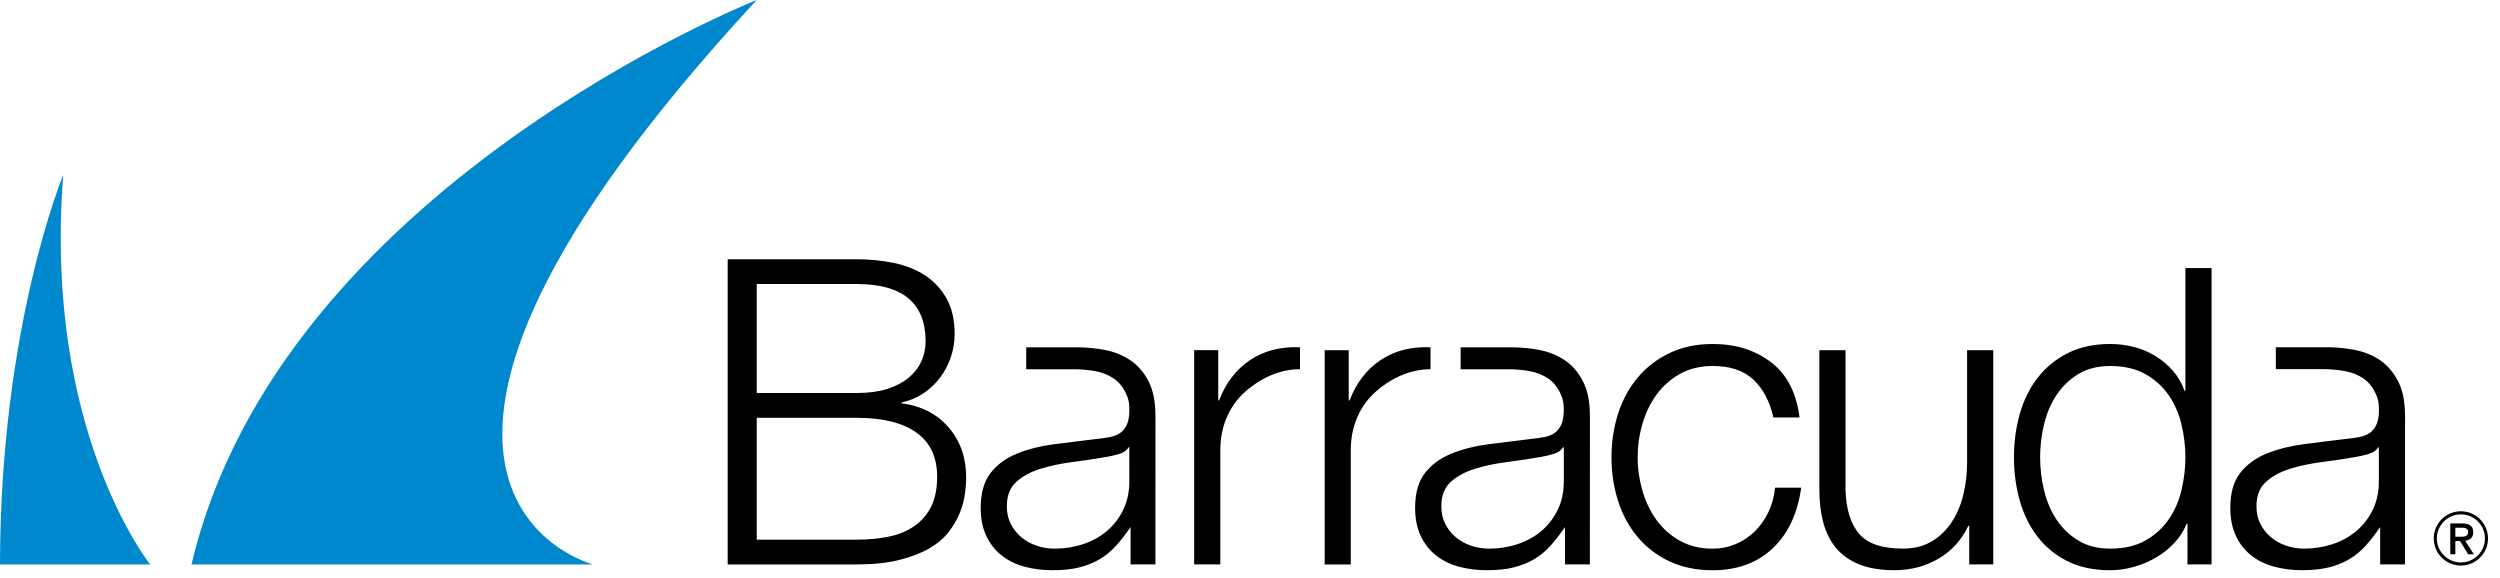
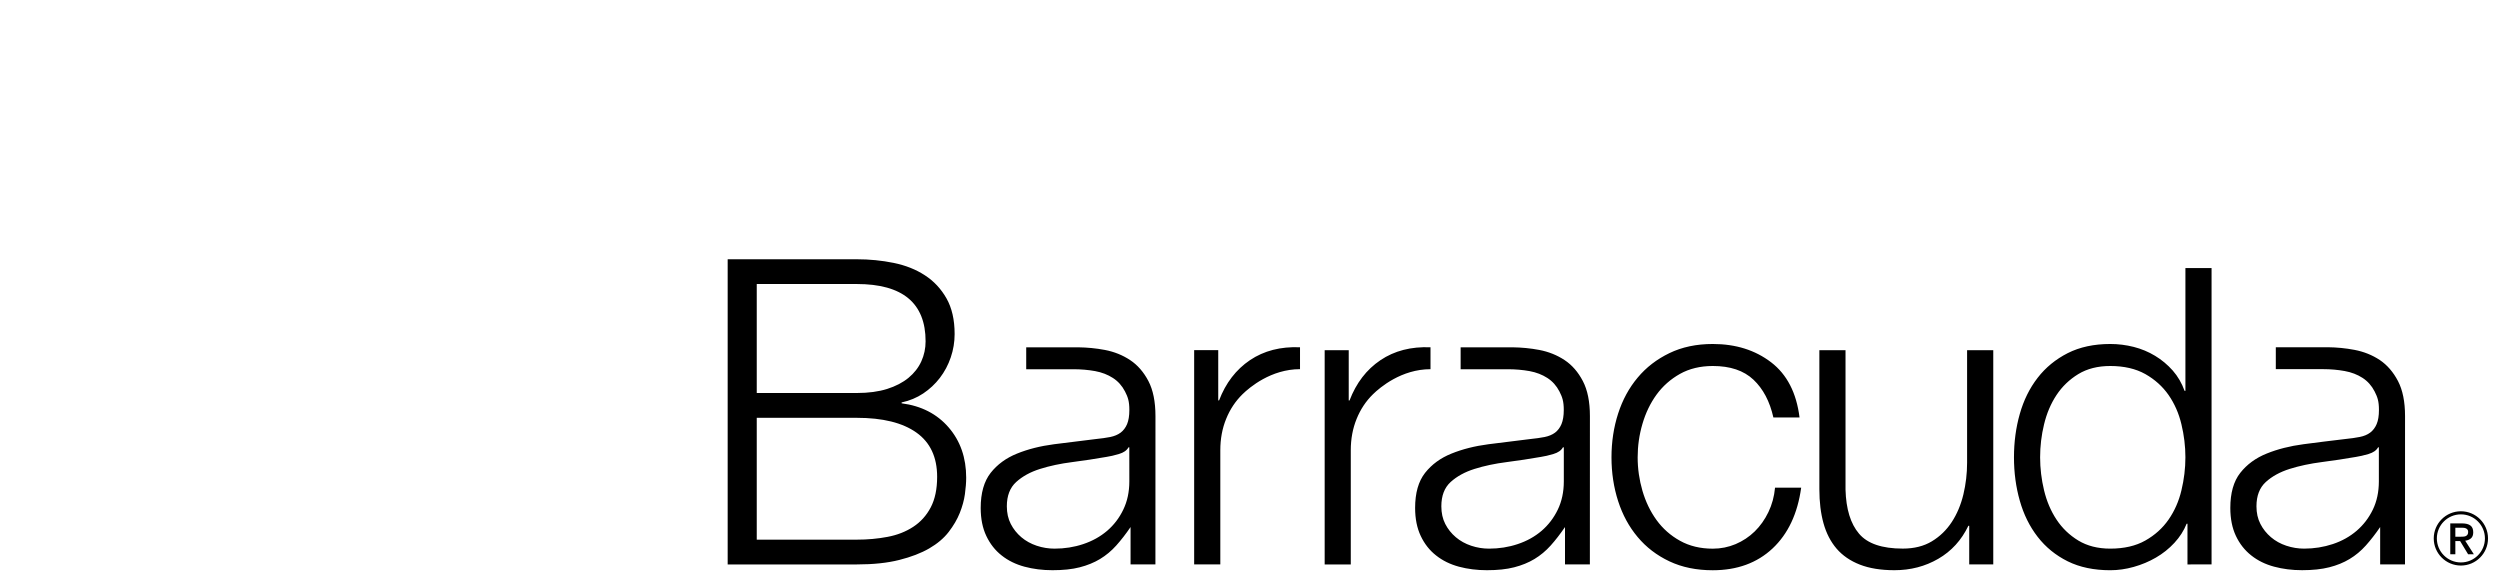
<svg xmlns="http://www.w3.org/2000/svg" width="173" height="40" viewBox="0 0 173 40" fill="none">
  <path d="M93.332 24.233V27.71H93.389C93.85 26.503 94.562 25.574 95.529 24.923C96.495 24.273 97.651 23.975 98.991 24.032V25.548C96.986 25.548 95.5 26.802 95.011 27.281C94.522 27.759 94.145 28.327 93.877 28.989C93.608 29.65 93.474 30.373 93.474 31.157V39.059H91.667V24.235H93.332V24.233ZM82.636 24.233V39.057H84.446V31.156C84.446 30.372 84.579 29.65 84.849 28.988C85.116 28.326 85.495 27.758 85.983 27.279C86.472 26.801 87.958 25.546 89.961 25.546V24.031C88.62 23.974 87.466 24.272 86.5 24.921C85.534 25.573 84.82 26.502 84.36 27.708H84.302V24.231H82.636V24.233ZM121.34 26.275C122.009 26.907 122.469 27.778 122.718 28.889H124.528C124.315 27.184 123.66 25.912 122.559 25.069C121.457 24.227 120.113 23.804 118.523 23.804C117.394 23.804 116.394 24.015 115.522 24.437C114.651 24.858 113.918 25.421 113.326 26.131C112.73 26.841 112.281 27.668 111.975 28.616C111.67 29.565 111.515 30.574 111.515 31.648C111.515 32.719 111.67 33.73 111.975 34.679C112.281 35.627 112.73 36.454 113.326 37.163C113.918 37.872 114.651 38.432 115.522 38.844C116.394 39.256 117.394 39.461 118.523 39.461C120.208 39.461 121.588 38.958 122.66 37.954C123.733 36.947 124.394 35.545 124.642 33.745H122.833C122.776 34.358 122.623 34.923 122.373 35.44C122.125 35.957 121.807 36.403 121.426 36.776C121.042 37.15 120.602 37.441 120.105 37.653C119.606 37.863 119.08 37.968 118.525 37.968C117.664 37.968 116.907 37.785 116.255 37.421C115.603 37.059 115.063 36.58 114.631 35.986C114.201 35.392 113.877 34.716 113.656 33.96C113.437 33.204 113.326 32.432 113.326 31.648C113.326 30.861 113.435 30.091 113.656 29.335C113.877 28.579 114.201 27.903 114.631 27.31C115.063 26.718 115.603 26.239 116.255 25.873C116.907 25.509 117.664 25.327 118.525 25.327C119.73 25.326 120.67 25.642 121.34 26.275ZM137.934 39.057V24.233H136.123V32.019C136.123 32.765 136.037 33.497 135.866 34.216C135.694 34.932 135.424 35.571 135.062 36.125C134.698 36.681 134.239 37.125 133.684 37.46C133.128 37.795 132.458 37.963 131.673 37.963C130.236 37.963 129.225 37.619 128.644 36.929C128.057 36.239 127.747 35.224 127.71 33.884V24.233H125.9V33.856C125.9 34.738 125.995 35.523 126.187 36.213C126.38 36.903 126.681 37.486 127.091 37.965C127.503 38.443 128.04 38.813 128.701 39.071C129.36 39.329 130.159 39.458 131.099 39.458C132.21 39.458 133.219 39.196 134.13 38.668C135.039 38.142 135.733 37.381 136.211 36.384H136.27V39.056L137.934 39.057ZM153.04 39.057V18.548H151.231V27.049H151.173C150.98 26.512 150.707 26.045 150.355 25.643C149.998 25.241 149.594 24.901 149.133 24.623C148.674 24.346 148.181 24.14 147.654 24.006C147.128 23.873 146.585 23.804 146.031 23.804C144.903 23.804 143.92 24.015 143.086 24.437C142.255 24.86 141.56 25.427 141.005 26.145C140.448 26.863 140.037 27.698 139.77 28.643C139.5 29.593 139.367 30.593 139.367 31.647C139.367 32.699 139.5 33.701 139.77 34.65C140.037 35.597 140.448 36.429 141.005 37.148C141.56 37.866 142.256 38.431 143.086 38.843C143.918 39.255 144.903 39.46 146.031 39.46C146.566 39.46 147.11 39.384 147.654 39.23C148.199 39.077 148.711 38.863 149.19 38.585C149.668 38.309 150.096 37.968 150.468 37.565C150.841 37.163 151.123 36.721 151.315 36.242H151.373V39.059L153.04 39.057ZM141.449 33.931C141.267 33.174 141.176 32.412 141.176 31.645C141.176 30.88 141.265 30.119 141.449 29.363C141.631 28.606 141.917 27.93 142.31 27.336C142.702 26.744 143.205 26.261 143.818 25.887C144.431 25.514 145.17 25.327 146.029 25.327C146.986 25.327 147.796 25.515 148.458 25.887C149.119 26.261 149.654 26.745 150.066 27.336C150.477 27.93 150.776 28.606 150.955 29.363C151.137 30.12 151.23 30.88 151.23 31.645C151.23 32.412 151.137 33.173 150.955 33.931C150.776 34.687 150.477 35.361 150.066 35.954C149.654 36.548 149.119 37.031 148.458 37.404C147.798 37.778 146.988 37.965 146.029 37.965C145.17 37.965 144.432 37.776 143.818 37.404C143.205 37.031 142.702 36.548 142.31 35.954C141.917 35.361 141.631 34.687 141.449 33.931ZM109.532 26.367C109.858 26.989 110.022 27.799 110.022 28.795L110.019 39.057H108.298V36.472C107.969 36.951 107.642 37.377 107.307 37.75C106.972 38.123 106.597 38.435 106.185 38.684C105.775 38.932 105.304 39.123 104.778 39.258C104.25 39.394 103.625 39.458 102.897 39.458C102.208 39.458 101.562 39.378 100.957 39.215C100.355 39.052 99.827 38.795 99.378 38.438C98.926 38.085 98.573 37.634 98.315 37.088C98.056 36.543 97.926 35.897 97.926 35.15C97.926 34.116 98.156 33.306 98.616 32.722C99.077 32.14 99.682 31.694 100.441 31.389C101.198 31.082 102.049 30.866 102.997 30.742C103.944 30.619 104.906 30.498 105.884 30.383C106.265 30.346 106.602 30.296 106.889 30.241C107.176 30.182 107.415 30.082 107.608 29.94C107.799 29.795 107.948 29.599 108.054 29.35C108.157 29.102 108.213 28.776 108.213 28.373C108.213 27.762 108.111 27.481 107.912 27.088C107.71 26.696 107.432 26.384 107.079 26.156C106.724 25.926 106.313 25.767 105.843 25.68C105.373 25.596 104.87 25.551 104.336 25.551H101.076V24.034H104.673C105.289 24.042 105.904 24.099 106.519 24.216C107.17 24.341 107.753 24.576 108.272 24.92C108.787 25.261 109.207 25.747 109.532 26.367ZM108.213 30.957H108.154C108.039 31.168 107.819 31.321 107.494 31.417C107.168 31.514 106.881 31.58 106.633 31.617C105.866 31.752 105.077 31.872 104.264 31.977C103.449 32.08 102.707 32.239 102.037 32.449C101.367 32.66 100.816 32.963 100.384 33.355C99.954 33.747 99.741 34.309 99.741 35.035C99.741 35.495 99.83 35.903 100.012 36.258C100.193 36.613 100.438 36.917 100.744 37.176C101.049 37.435 101.406 37.631 101.807 37.765C102.211 37.9 102.622 37.966 103.043 37.966C103.731 37.966 104.394 37.863 105.026 37.651C105.659 37.441 106.208 37.134 106.679 36.733C107.147 36.33 107.522 35.843 107.799 35.267C108.076 34.693 108.216 34.042 108.216 33.313V30.957H108.213ZM79.469 26.367C79.795 26.989 79.958 27.799 79.958 28.795L79.955 39.057H78.235V36.472C77.909 36.951 77.577 37.377 77.244 37.75C76.909 38.123 76.535 38.435 76.122 38.684C75.711 38.932 75.242 39.123 74.715 39.258C74.19 39.394 73.563 39.458 72.833 39.458C72.145 39.458 71.499 39.378 70.895 39.215C70.292 39.052 69.764 38.795 69.315 38.438C68.864 38.085 68.512 37.634 68.253 37.088C67.994 36.543 67.864 35.897 67.864 35.15C67.864 34.116 68.096 33.306 68.554 32.722C69.014 32.14 69.622 31.694 70.378 31.389C71.133 31.082 71.986 30.866 72.934 30.742C73.883 30.619 74.844 30.498 75.823 30.383C76.207 30.346 76.542 30.296 76.829 30.241C77.116 30.182 77.353 30.082 77.546 29.94C77.739 29.795 77.887 29.599 77.994 29.35C78.097 29.102 78.151 28.776 78.151 28.373C78.151 27.762 78.051 27.481 77.85 27.088C77.648 26.696 77.37 26.384 77.015 26.156C76.66 25.926 76.25 25.767 75.782 25.68C75.312 25.596 74.809 25.551 74.273 25.551H71.014V24.034H74.611C75.227 24.042 75.841 24.099 76.457 24.216C77.108 24.341 77.691 24.576 78.208 24.92C78.722 25.261 79.144 25.747 79.469 26.367ZM78.148 30.957H78.091C77.975 31.168 77.755 31.321 77.431 31.417C77.105 31.514 76.818 31.58 76.57 31.617C75.802 31.752 75.012 31.872 74.199 31.977C73.384 32.08 72.642 32.239 71.974 32.449C71.301 32.66 70.752 32.963 70.32 33.355C69.889 33.747 69.673 34.309 69.673 35.035C69.673 35.495 69.764 35.903 69.946 36.258C70.128 36.613 70.372 36.917 70.677 37.176C70.983 37.435 71.34 37.631 71.741 37.765C72.145 37.9 72.556 37.966 72.977 37.966C73.667 37.966 74.329 37.863 74.96 37.651C75.591 37.441 76.142 37.134 76.613 36.733C77.082 36.33 77.455 35.843 77.731 35.267C78.009 34.693 78.15 34.042 78.15 33.313L78.148 30.957ZM165.94 26.367C166.265 26.989 166.429 27.799 166.429 28.793L166.426 39.057H164.707V36.471C164.381 36.951 164.049 37.375 163.716 37.748C163.381 38.122 163.008 38.434 162.594 38.682C162.182 38.932 161.713 39.123 161.187 39.256C160.66 39.39 160.034 39.457 159.306 39.457C158.616 39.457 157.971 39.377 157.367 39.213C156.764 39.051 156.236 38.793 155.789 38.437C155.338 38.083 154.983 37.633 154.725 37.086C154.468 36.542 154.338 35.895 154.338 35.148C154.338 34.114 154.568 33.304 155.028 32.721C155.488 32.137 156.094 31.693 156.853 31.387C157.608 31.08 158.461 30.864 159.409 30.739C160.358 30.614 161.321 30.495 162.296 30.38C162.677 30.343 163.015 30.293 163.301 30.236C163.588 30.179 163.827 30.079 164.019 29.935C164.211 29.79 164.36 29.594 164.465 29.346C164.571 29.097 164.623 28.772 164.623 28.369C164.623 27.758 164.522 27.477 164.321 27.083C164.12 26.691 163.843 26.38 163.489 26.15C163.133 25.92 162.722 25.761 162.255 25.676C161.782 25.59 161.281 25.545 160.747 25.545H157.486V24.029H161.083C161.701 24.035 162.315 24.094 162.931 24.211C163.582 24.336 164.165 24.571 164.684 24.915C165.194 25.259 165.614 25.745 165.94 26.367ZM164.62 30.955H164.563C164.448 31.167 164.228 31.319 163.903 31.417C163.577 31.512 163.29 31.579 163.04 31.617C162.273 31.752 161.483 31.87 160.671 31.975C159.858 32.08 159.114 32.238 158.443 32.449C157.773 32.662 157.222 32.963 156.792 33.356C156.363 33.748 156.147 34.309 156.147 35.035C156.147 35.494 156.236 35.901 156.42 36.256C156.6 36.609 156.846 36.915 157.15 37.174C157.457 37.435 157.812 37.631 158.213 37.764C158.616 37.898 159.028 37.965 159.448 37.965C160.137 37.965 160.798 37.859 161.429 37.65C162.062 37.44 162.611 37.131 163.08 36.73C163.549 36.327 163.923 35.84 164.201 35.265C164.478 34.691 164.617 34.04 164.617 33.312V30.955H164.62ZM50.355 17.938V39.059H59.289C60.432 39.059 61.414 38.955 62.231 38.748C63.049 38.542 63.741 38.276 64.302 37.951C64.864 37.625 65.313 37.245 65.648 36.812C65.983 36.378 66.239 35.94 66.417 35.495C66.594 35.051 66.713 34.619 66.772 34.193C66.83 33.769 66.86 33.39 66.86 33.054C66.86 31.674 66.455 30.515 65.647 29.579C64.838 28.642 63.753 28.085 62.392 27.909V27.849C62.944 27.731 63.443 27.523 63.886 27.228C64.329 26.932 64.715 26.573 65.039 26.15C65.364 25.725 65.616 25.252 65.793 24.73C65.971 24.208 66.06 23.67 66.06 23.117C66.06 22.131 65.872 21.309 65.497 20.648C65.122 19.988 64.625 19.454 64.003 19.051C63.381 18.645 62.662 18.361 61.844 18.193C61.026 18.026 60.173 17.941 59.285 17.941H50.355V17.938ZM52.367 27.198V19.654H59.289C62.463 19.654 64.051 20.975 64.051 23.619C64.051 24.111 63.952 24.576 63.755 25.008C63.557 25.443 63.261 25.821 62.867 26.147C62.472 26.471 61.98 26.728 61.389 26.915C60.796 27.102 60.097 27.196 59.289 27.196H52.367V27.198ZM52.367 37.343V28.913H59.289C61.083 28.913 62.458 29.253 63.415 29.934C64.372 30.613 64.85 31.634 64.85 32.995C64.85 33.844 64.702 34.548 64.407 35.111C64.111 35.674 63.707 36.122 63.194 36.457C62.682 36.792 62.09 37.025 61.42 37.151C60.748 37.279 60.039 37.344 59.29 37.344L52.367 37.343ZM169.909 38.353H169.559V36.219H170.369C170.627 36.219 170.821 36.267 170.952 36.364C171.083 36.46 171.148 36.617 171.148 36.833C171.148 37.026 171.094 37.167 170.988 37.256C170.881 37.346 170.748 37.398 170.591 37.417L171.19 38.355H170.793L170.241 37.443H169.91V38.353H169.909ZM170.301 37.14C170.366 37.14 170.429 37.137 170.489 37.133C170.549 37.128 170.602 37.113 170.647 37.09C170.691 37.065 170.727 37.032 170.755 36.989C170.782 36.946 170.796 36.886 170.796 36.806C170.796 36.741 170.782 36.688 170.753 36.651C170.724 36.613 170.687 36.583 170.642 36.563C170.597 36.543 170.548 36.529 170.492 36.525C170.437 36.52 170.384 36.517 170.333 36.517H169.91V37.14H170.301ZM170.293 39.136C169.258 39.136 168.415 38.293 168.415 37.258C168.415 36.222 169.258 35.38 170.293 35.38C171.329 35.38 172.171 36.222 172.171 37.258C172.173 38.293 171.33 39.136 170.293 39.136ZM170.293 35.594C169.377 35.594 168.63 36.34 168.63 37.258C168.63 38.174 169.375 38.921 170.293 38.921C171.211 38.921 171.957 38.176 171.957 37.258C171.957 36.341 171.211 35.594 170.293 35.594Z" fill="black" />
-   <path d="M10.392 39.059H0C0.017 22.573 4.377 12.102 4.377 12.102C2.985 29.841 10.392 39.059 10.392 39.059ZM52.363 0C52.363 0 19.367 13.032 13.252 39.059H41.028C41.028 39.059 21.079 33.833 52.363 0Z" fill="#0088CE" />
</svg>